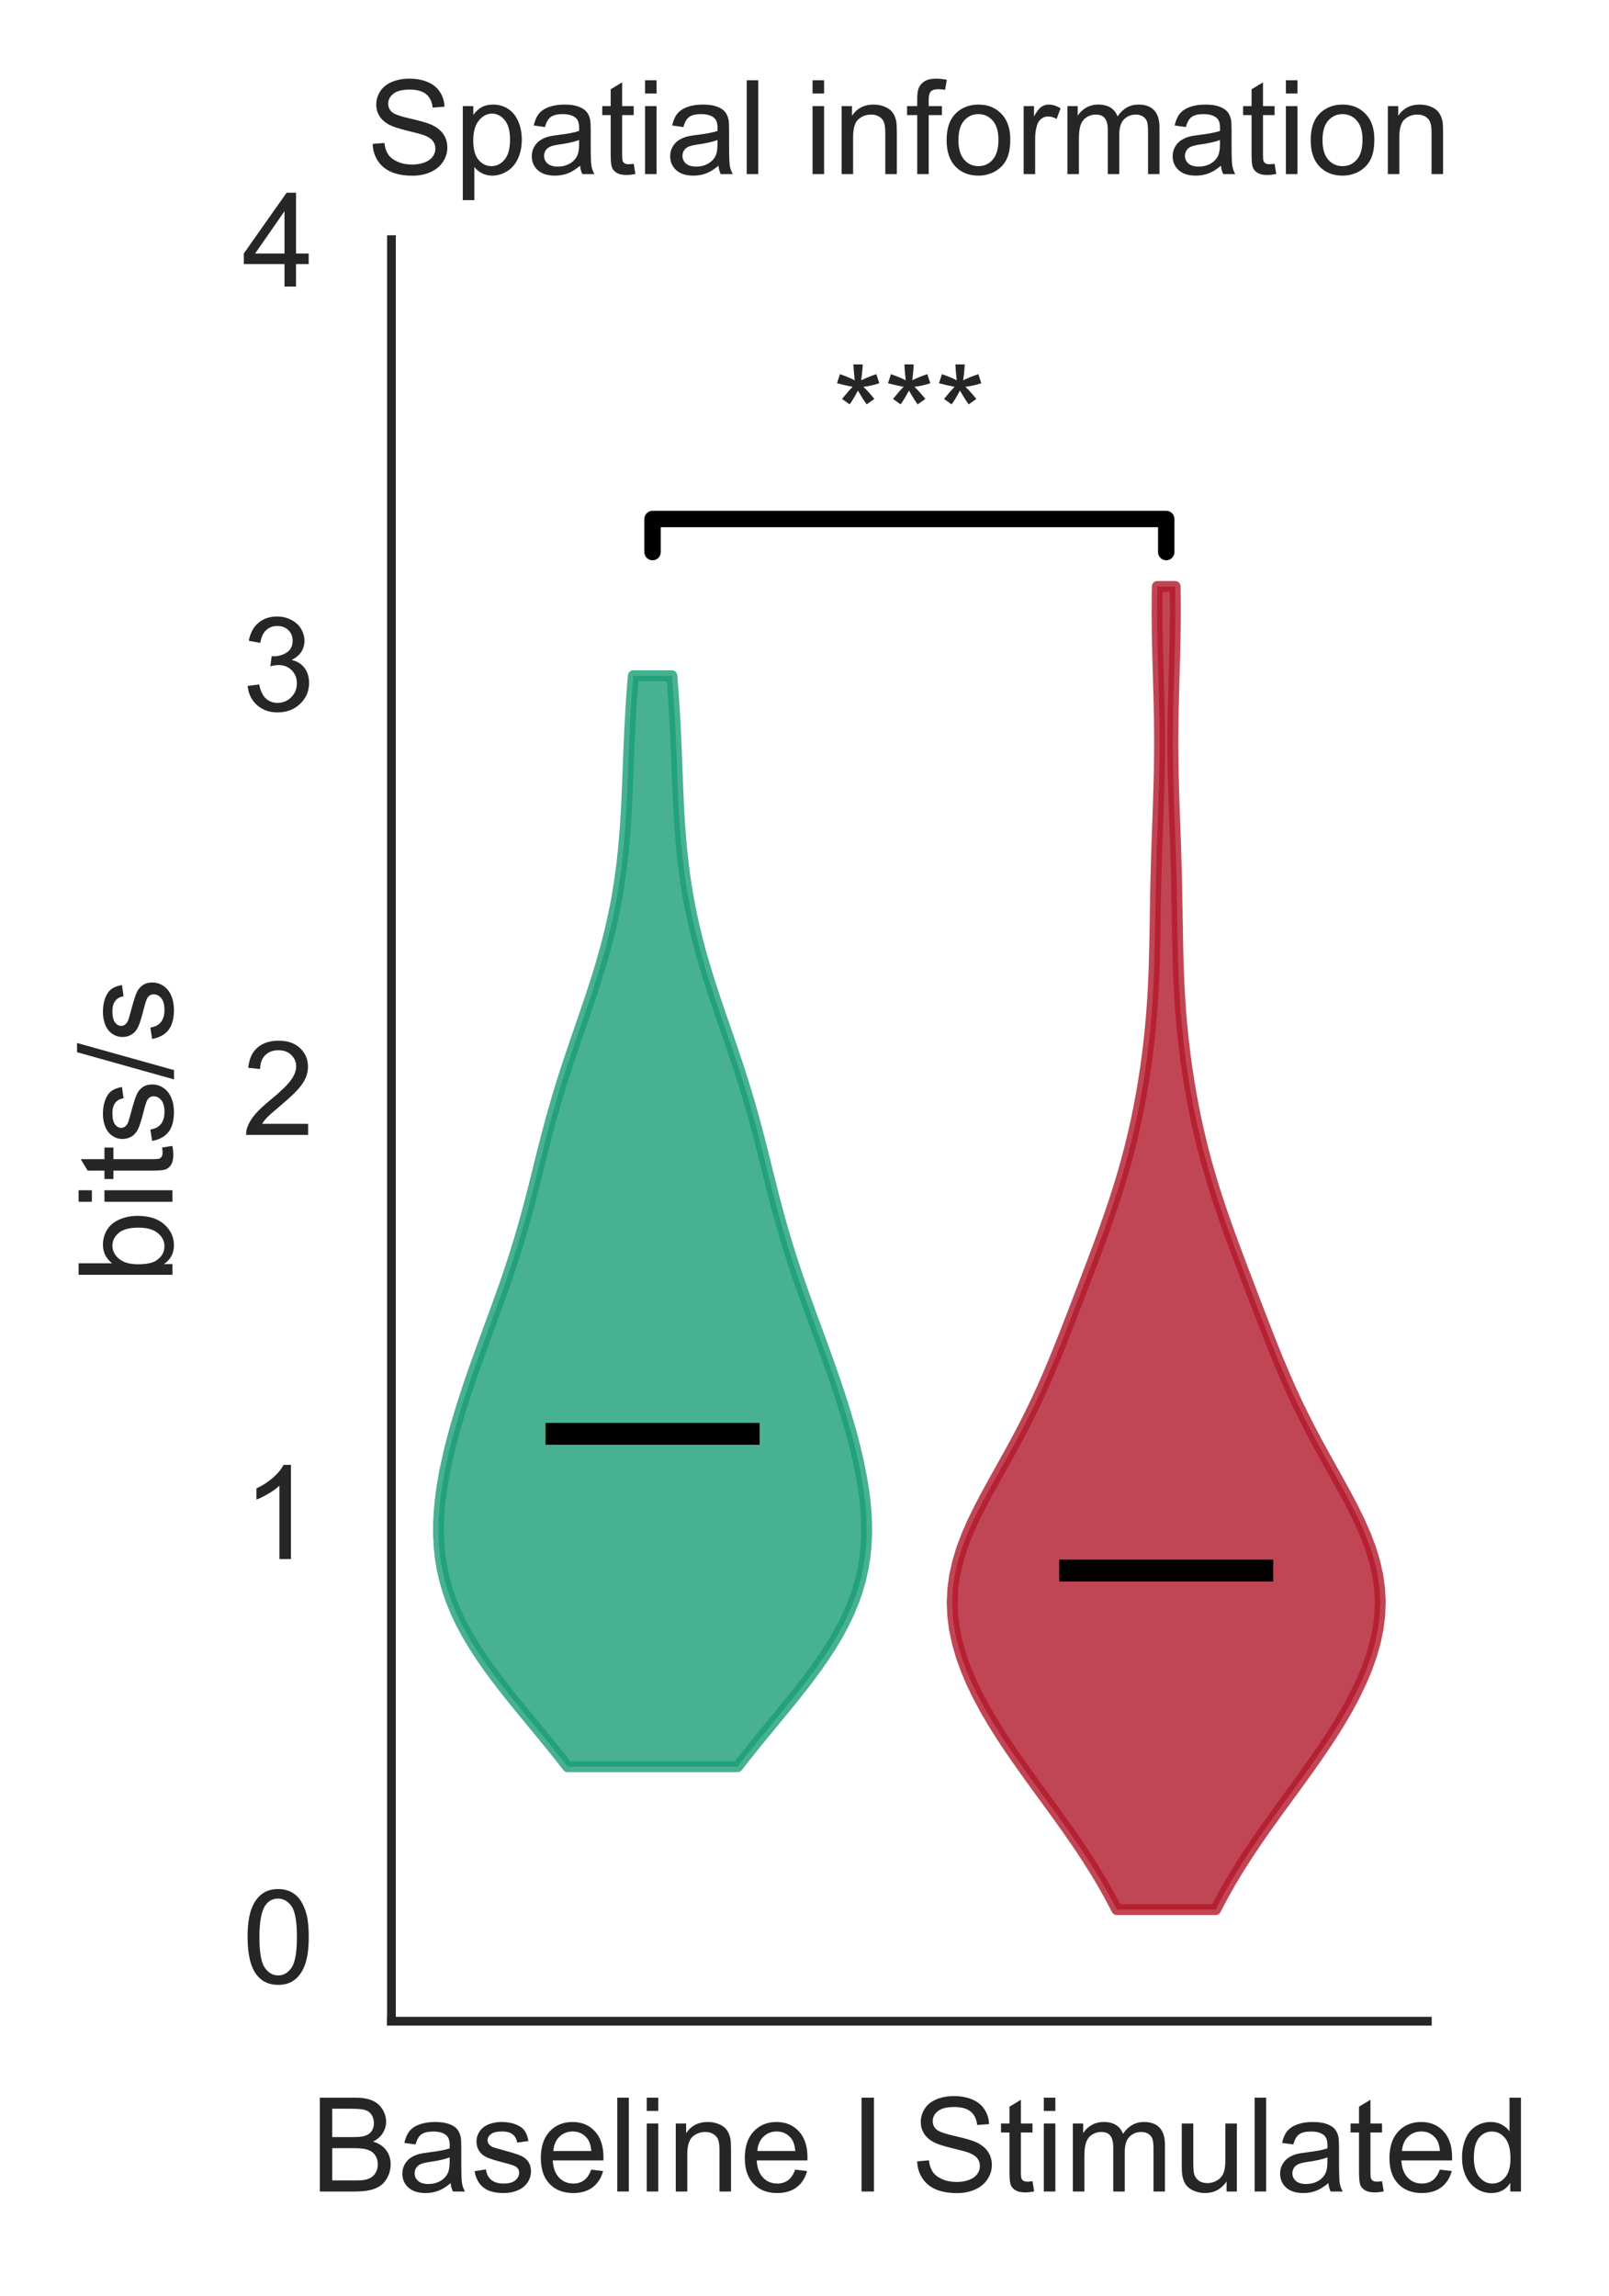
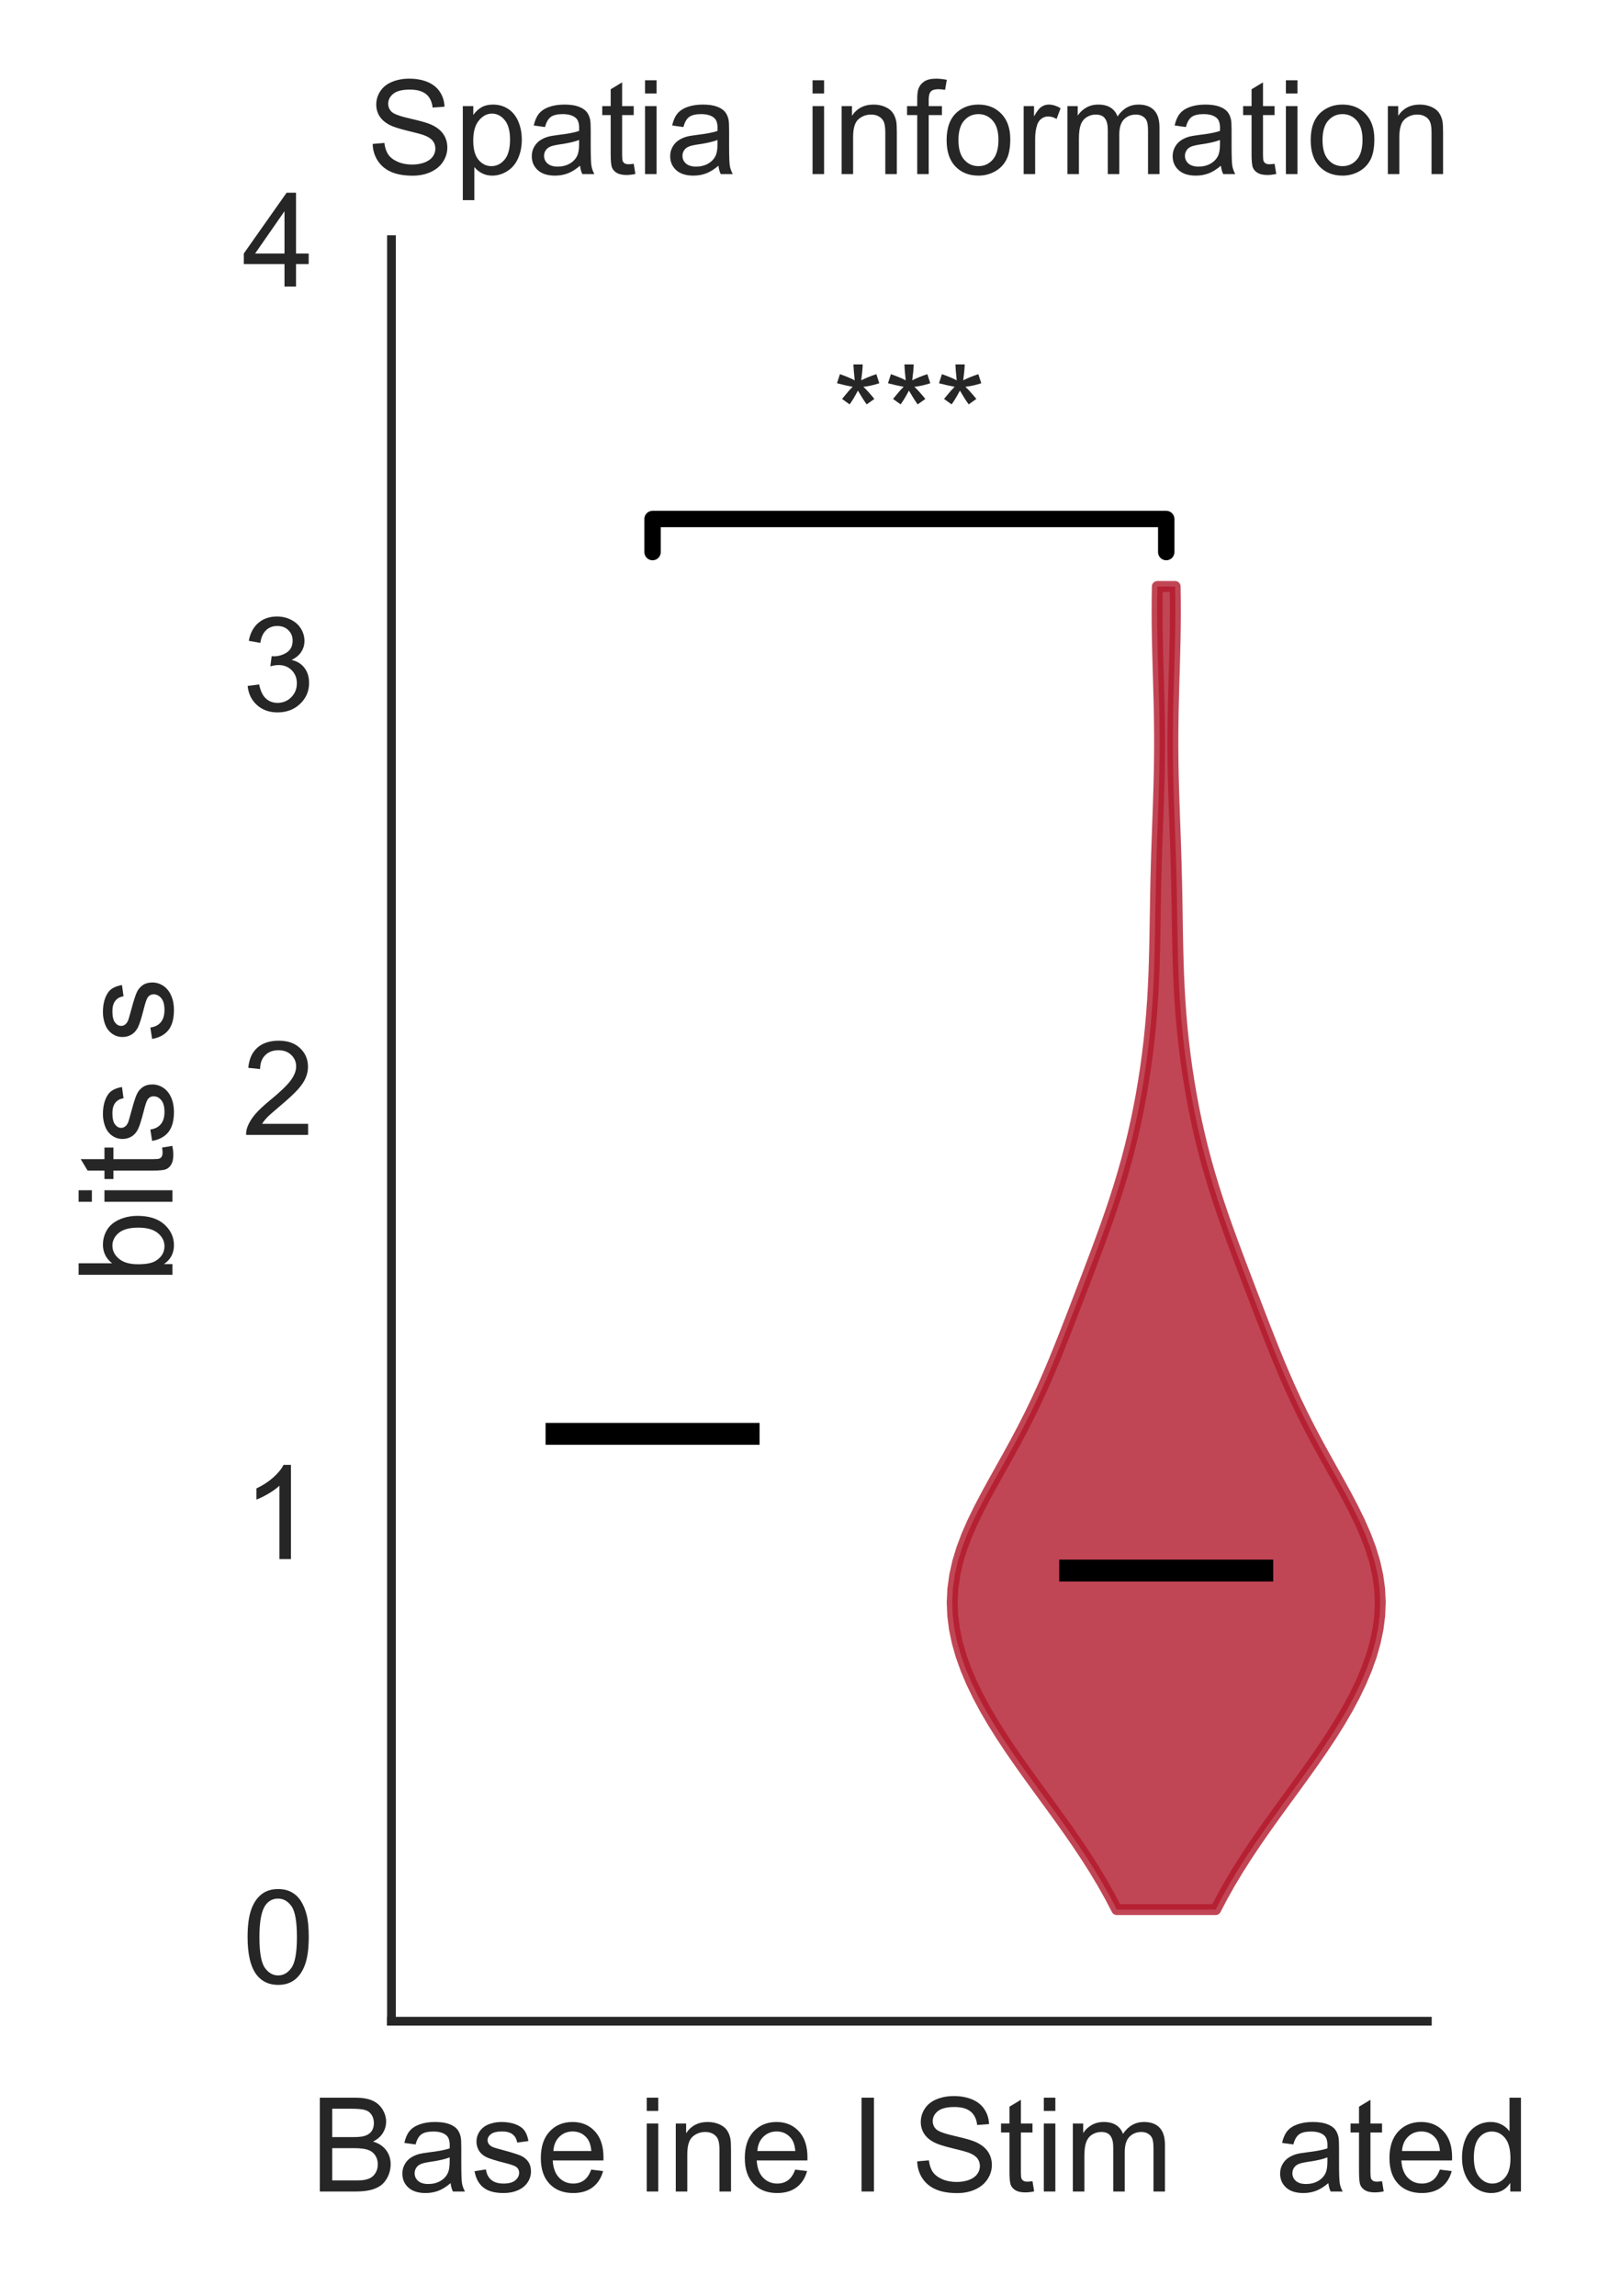
<svg xmlns="http://www.w3.org/2000/svg" xmlns:xlink="http://www.w3.org/1999/xlink" height="210.19pt" version="1.1" viewBox="0 0 147.343 210.19" width="147.343pt">
  <defs>
    <style type="text/css">
*{stroke-linecap:butt;stroke-linejoin:round;}
  </style>
  </defs>
  <g id="figure_1">
    <g id="patch_1">
      <path d="M 0 210.19  L 147.343 210.19  L 147.343 0  L 0 0  z " style="fill:#ffffff;" />
    </g>
    <g id="axes_1">
      <g id="patch_2">
        <path d="M 35.847 185.016  L 130.708 185.016  L 130.708 21.936  L 35.847 21.936  z " style="fill:#ffffff;" />
      </g>
      <g id="matplotlib.axis_1">
        <g id="xtick_1">
          <g id="text_1">
            <defs>
              <path d="M 7.328 0  L 7.328 71.578  L 34.188 71.578  Q 42.391 71.578 47.344 69.406  Q 52.297 67.234 55.094 62.719  Q 57.906 58.203 57.906 53.266  Q 57.906 48.688 55.422 44.625  Q 52.938 40.578 47.906 38.094  Q 54.391 36.188 57.875 31.594  Q 61.375 27 61.375 20.75  Q 61.375 15.719 59.25 11.391  Q 57.125 7.078 54 4.734  Q 50.875 2.391 46.156 1.188  Q 41.453 0 34.625 0  z M 16.797 41.5  L 32.281 41.5  Q 38.578 41.5 41.312 42.328  Q 44.922 43.406 46.75 45.891  Q 48.578 48.391 48.578 52.156  Q 48.578 55.719 46.875 58.422  Q 45.172 61.141 41.984 62.141  Q 38.812 63.141 31.109 63.141  L 16.797 63.141  z M 16.797 8.453  L 34.625 8.453  Q 39.203 8.453 41.062 8.797  Q 44.344 9.375 46.531 10.734  Q 48.734 12.109 50.141 14.719  Q 51.562 17.328 51.562 20.75  Q 51.562 24.75 49.516 27.703  Q 47.469 30.672 43.828 31.859  Q 40.188 33.062 33.344 33.062  L 16.797 33.062  z " id="ArialMT-66" />
              <path d="M 40.438 6.391  Q 35.547 2.25 31.031 0.531  Q 26.516 -1.172 21.344 -1.172  Q 12.797 -1.172 8.203 3  Q 3.609 7.172 3.609 13.672  Q 3.609 17.484 5.344 20.625  Q 7.078 23.781 9.891 25.688  Q 12.703 27.594 16.219 28.562  Q 18.797 29.25 24.031 29.891  Q 34.672 31.156 39.703 32.906  Q 39.75 34.719 39.75 35.203  Q 39.75 40.578 37.25 42.781  Q 33.891 45.75 27.25 45.75  Q 21.047 45.75 18.094 43.578  Q 15.141 41.406 13.719 35.891  L 5.125 37.062  Q 6.297 42.578 8.984 45.969  Q 11.672 49.359 16.75 51.188  Q 21.828 53.031 28.516 53.031  Q 35.156 53.031 39.297 51.469  Q 43.453 49.906 45.406 47.531  Q 47.359 45.172 48.141 41.547  Q 48.578 39.312 48.578 33.453  L 48.578 21.734  Q 48.578 9.469 49.141 6.219  Q 49.703 2.984 51.375 0  L 42.188 0  Q 40.828 2.734 40.438 6.391  z M 39.703 26.031  Q 34.906 24.078 25.344 22.703  Q 19.922 21.922 17.672 20.938  Q 15.438 19.969 14.203 18.094  Q 12.984 16.219 12.984 13.922  Q 12.984 10.406 15.641 8.062  Q 18.312 5.719 23.438 5.719  Q 28.516 5.719 32.469 7.938  Q 36.422 10.156 38.281 14.016  Q 39.703 17 39.703 22.797  z " id="ArialMT-97" />
              <path d="M 3.078 15.484  L 11.766 16.844  Q 12.5 11.625 15.844 8.844  Q 19.188 6.062 25.203 6.062  Q 31.25 6.062 34.172 8.516  Q 37.109 10.984 37.109 14.312  Q 37.109 17.281 34.516 19  Q 32.719 20.172 25.531 21.969  Q 15.875 24.422 12.141 26.203  Q 8.406 27.984 6.469 31.125  Q 4.547 34.281 4.547 38.094  Q 4.547 41.547 6.125 44.5  Q 7.719 47.469 10.453 49.422  Q 12.5 50.922 16.031 51.969  Q 19.578 53.031 23.641 53.031  Q 29.734 53.031 34.344 51.266  Q 38.969 49.516 41.156 46.5  Q 43.359 43.5 44.188 38.484  L 35.594 37.312  Q 35.016 41.312 32.203 43.547  Q 29.391 45.797 24.266 45.797  Q 18.219 45.797 15.625 43.797  Q 13.031 41.797 13.031 39.109  Q 13.031 37.406 14.109 36.031  Q 15.188 34.625 17.484 33.688  Q 18.797 33.203 25.25 31.453  Q 34.578 28.953 38.25 27.359  Q 41.938 25.781 44.031 22.75  Q 46.141 19.734 46.141 15.234  Q 46.141 10.844 43.578 6.953  Q 41.016 3.078 36.172 0.953  Q 31.344 -1.172 25.25 -1.172  Q 15.141 -1.172 9.844 3.031  Q 4.547 7.234 3.078 15.484  z " id="ArialMT-115" />
              <path d="M 42.094 16.703  L 51.172 15.578  Q 49.031 7.625 43.219 3.219  Q 37.406 -1.172 28.375 -1.172  Q 17 -1.172 10.328 5.828  Q 3.656 12.844 3.656 25.484  Q 3.656 38.578 10.391 45.797  Q 17.141 53.031 27.875 53.031  Q 38.281 53.031 44.875 45.953  Q 51.469 38.875 51.469 26.031  Q 51.469 25.25 51.422 23.688  L 12.75 23.688  Q 13.234 15.141 17.578 10.594  Q 21.922 6.062 28.422 6.062  Q 33.25 6.062 36.672 8.594  Q 40.094 11.141 42.094 16.703  z M 13.234 30.906  L 42.188 30.906  Q 41.609 37.453 38.875 40.719  Q 34.672 45.797 27.984 45.797  Q 21.922 45.797 17.797 41.75  Q 13.672 37.703 13.234 30.906  z " id="ArialMT-101" />
-               <path d="M 6.391 0  L 6.391 71.578  L 15.188 71.578  L 15.188 0  z " id="ArialMT-108" />
              <path d="M 6.641 61.469  L 6.641 71.578  L 15.438 71.578  L 15.438 61.469  z M 6.641 0  L 6.641 51.859  L 15.438 51.859  L 15.438 0  z " id="ArialMT-105" />
              <path d="M 6.594 0  L 6.594 51.859  L 14.5 51.859  L 14.5 44.484  Q 20.219 53.031 31 53.031  Q 35.688 53.031 39.625 51.344  Q 43.562 49.656 45.516 46.922  Q 47.469 44.188 48.25 40.438  Q 48.734 37.984 48.734 31.891  L 48.734 0  L 39.938 0  L 39.938 31.547  Q 39.938 36.922 38.906 39.578  Q 37.891 42.234 35.281 43.812  Q 32.672 45.406 29.156 45.406  Q 23.531 45.406 19.453 41.844  Q 15.375 38.281 15.375 28.328  L 15.375 0  z " id="ArialMT-110" />
              <path id="ArialMT-32" />
              <path d="M 9.328 0  L 9.328 71.578  L 18.797 71.578  L 18.797 0  z " id="ArialMT-73" />
            </defs>
            <g style="fill:#262626;" transform="translate(28.409 200.605)scale(0.12 -0.12)">
              <use xlink:href="#ArialMT-66" />
              <use x="66.699" xlink:href="#ArialMT-97" />
              <use x="122.314" xlink:href="#ArialMT-115" />
              <use x="172.314" xlink:href="#ArialMT-101" />
              <use x="227.93" xlink:href="#ArialMT-108" />
              <use x="250.146" xlink:href="#ArialMT-105" />
              <use x="272.363" xlink:href="#ArialMT-110" />
              <use x="327.979" xlink:href="#ArialMT-101" />
              <use x="383.594" xlink:href="#ArialMT-32" />
              <use x="411.377" xlink:href="#ArialMT-73" />
              <use x="439.16" xlink:href="#ArialMT-32" />
              <use x="466.943" xlink:href="#ArialMT-32" />
              <use x="494.727" xlink:href="#ArialMT-32" />
            </g>
          </g>
        </g>
        <g id="xtick_2">
          <g id="text_2">
            <defs>
              <path d="M 4.5 23  L 13.422 23.781  Q 14.062 18.406 16.375 14.969  Q 18.703 11.531 23.578 9.406  Q 28.469 7.281 34.578 7.281  Q 39.984 7.281 44.141 8.891  Q 48.297 10.5 50.312 13.297  Q 52.344 16.109 52.344 19.438  Q 52.344 22.797 50.391 25.312  Q 48.438 27.828 43.953 29.547  Q 41.062 30.672 31.203 33.031  Q 21.344 35.406 17.391 37.5  Q 12.25 40.188 9.734 44.156  Q 7.234 48.141 7.234 53.078  Q 7.234 58.5 10.297 63.203  Q 13.375 67.922 19.281 70.359  Q 25.203 72.797 32.422 72.797  Q 40.375 72.797 46.453 70.234  Q 52.547 67.672 55.812 62.688  Q 59.078 57.719 59.328 51.422  L 50.25 50.734  Q 49.516 57.516 45.281 60.984  Q 41.062 64.453 32.812 64.453  Q 24.219 64.453 20.281 61.297  Q 16.359 58.156 16.359 53.719  Q 16.359 49.859 19.141 47.359  Q 21.875 44.875 33.422 42.266  Q 44.969 39.656 49.266 37.703  Q 55.516 34.812 58.484 30.391  Q 61.469 25.984 61.469 20.219  Q 61.469 14.5 58.203 9.438  Q 54.938 4.391 48.797 1.578  Q 42.672 -1.219 35.016 -1.219  Q 25.297 -1.219 18.719 1.609  Q 12.156 4.438 8.422 10.125  Q 4.688 15.828 4.5 23  z " id="ArialMT-83" />
              <path d="M 25.781 7.859  L 27.047 0.094  Q 23.344 -0.688 20.406 -0.688  Q 15.625 -0.688 12.984 0.828  Q 10.359 2.344 9.281 4.812  Q 8.203 7.281 8.203 15.188  L 8.203 45.016  L 1.766 45.016  L 1.766 51.859  L 8.203 51.859  L 8.203 64.703  L 16.938 69.969  L 16.938 51.859  L 25.781 51.859  L 25.781 45.016  L 16.938 45.016  L 16.938 14.703  Q 16.938 10.938 17.406 9.859  Q 17.875 8.797 18.922 8.156  Q 19.969 7.516 21.922 7.516  Q 23.391 7.516 25.781 7.859  z " id="ArialMT-116" />
              <path d="M 6.594 0  L 6.594 51.859  L 14.453 51.859  L 14.453 44.578  Q 16.891 48.391 20.938 50.703  Q 25 53.031 30.172 53.031  Q 35.938 53.031 39.625 50.641  Q 43.312 48.25 44.828 43.953  Q 50.984 53.031 60.844 53.031  Q 68.562 53.031 72.703 48.75  Q 76.859 44.484 76.859 35.594  L 76.859 0  L 68.109 0  L 68.109 32.672  Q 68.109 37.938 67.25 40.25  Q 66.406 42.578 64.156 43.984  Q 61.922 45.406 58.891 45.406  Q 53.422 45.406 49.797 41.766  Q 46.188 38.141 46.188 30.125  L 46.188 0  L 37.406 0  L 37.406 33.688  Q 37.406 39.547 35.25 42.469  Q 33.109 45.406 28.219 45.406  Q 24.516 45.406 21.359 43.453  Q 18.219 41.5 16.797 37.734  Q 15.375 33.984 15.375 26.906  L 15.375 0  z " id="ArialMT-109" />
-               <path d="M 40.578 0  L 40.578 7.625  Q 34.516 -1.172 24.125 -1.172  Q 19.531 -1.172 15.547 0.578  Q 11.578 2.344 9.641 5  Q 7.719 7.672 6.938 11.531  Q 6.391 14.109 6.391 19.734  L 6.391 51.859  L 15.188 51.859  L 15.188 23.094  Q 15.188 16.219 15.719 13.812  Q 16.547 10.359 19.234 8.375  Q 21.922 6.391 25.875 6.391  Q 29.828 6.391 33.297 8.422  Q 36.766 10.453 38.203 13.938  Q 39.656 17.438 39.656 24.078  L 39.656 51.859  L 48.438 51.859  L 48.438 0  z " id="ArialMT-117" />
              <path d="M 40.234 0  L 40.234 6.547  Q 35.297 -1.172 25.734 -1.172  Q 19.531 -1.172 14.328 2.25  Q 9.125 5.672 6.266 11.797  Q 3.422 17.922 3.422 25.875  Q 3.422 33.641 6 39.969  Q 8.594 46.297 13.766 49.656  Q 18.953 53.031 25.344 53.031  Q 30.031 53.031 33.688 51.047  Q 37.359 49.078 39.656 45.906  L 39.656 71.578  L 48.391 71.578  L 48.391 0  z M 12.453 25.875  Q 12.453 15.922 16.641 10.984  Q 20.844 6.062 26.562 6.062  Q 32.328 6.062 36.344 10.766  Q 40.375 15.484 40.375 25.141  Q 40.375 35.797 36.266 40.766  Q 32.172 45.75 26.172 45.75  Q 20.312 45.75 16.375 40.969  Q 12.453 36.188 12.453 25.875  z " id="ArialMT-100" />
            </defs>
            <g style="fill:#262626;" transform="translate(73.45 200.605)scale(0.12 -0.12)">
              <use xlink:href="#ArialMT-32" />
              <use x="27.783" xlink:href="#ArialMT-32" />
              <use x="55.566" xlink:href="#ArialMT-32" />
              <use x="83.35" xlink:href="#ArialMT-83" />
              <use x="150.049" xlink:href="#ArialMT-116" />
              <use x="177.832" xlink:href="#ArialMT-105" />
              <use x="200.049" xlink:href="#ArialMT-109" />
              <use x="283.35" xlink:href="#ArialMT-117" />
              <use x="338.965" xlink:href="#ArialMT-108" />
              <use x="361.182" xlink:href="#ArialMT-97" />
              <use x="416.797" xlink:href="#ArialMT-116" />
              <use x="444.58" xlink:href="#ArialMT-101" />
              <use x="500.195" xlink:href="#ArialMT-100" />
            </g>
          </g>
        </g>
      </g>
      <g id="matplotlib.axis_2">
        <g id="ytick_1">
          <g id="text_3">
            <defs>
              <path d="M 4.156 35.297  Q 4.156 48 6.766 55.734  Q 9.375 63.484 14.516 67.672  Q 19.672 71.875 27.484 71.875  Q 33.25 71.875 37.594 69.547  Q 41.938 67.234 44.766 62.859  Q 47.609 58.5 49.219 52.219  Q 50.828 45.953 50.828 35.297  Q 50.828 22.703 48.234 14.969  Q 45.656 7.234 40.5 3  Q 35.359 -1.219 27.484 -1.219  Q 17.141 -1.219 11.234 6.203  Q 4.156 15.141 4.156 35.297  z M 13.188 35.297  Q 13.188 17.672 17.312 11.828  Q 21.438 6 27.484 6  Q 33.547 6 37.672 11.859  Q 41.797 17.719 41.797 35.297  Q 41.797 52.984 37.672 58.781  Q 33.547 64.594 27.391 64.594  Q 21.344 64.594 17.719 59.469  Q 13.188 52.938 13.188 35.297  z " id="ArialMT-48" />
            </defs>
            <g style="fill:#262626;" transform="translate(22.174 181.545)scale(0.12 -0.12)">
              <use xlink:href="#ArialMT-48" />
            </g>
          </g>
        </g>
        <g id="ytick_2">
          <g id="text_4">
            <defs>
              <path d="M 37.25 0  L 28.469 0  L 28.469 56  Q 25.297 52.984 20.141 49.953  Q 14.984 46.922 10.891 45.406  L 10.891 53.906  Q 18.266 57.375 23.781 62.297  Q 29.297 67.234 31.594 71.875  L 37.25 71.875  z " id="ArialMT-49" />
            </defs>
            <g style="fill:#262626;" transform="translate(22.174 142.716)scale(0.12 -0.12)">
              <use xlink:href="#ArialMT-49" />
            </g>
          </g>
        </g>
        <g id="ytick_3">
          <g id="text_5">
            <defs>
              <path d="M 50.344 8.453  L 50.344 0  L 3.031 0  Q 2.938 3.172 4.047 6.109  Q 5.859 10.938 9.828 15.625  Q 13.812 20.312 21.344 26.469  Q 33.016 36.031 37.109 41.625  Q 41.219 47.219 41.219 52.203  Q 41.219 57.422 37.469 61  Q 33.734 64.594 27.734 64.594  Q 21.391 64.594 17.578 60.781  Q 13.766 56.984 13.719 50.25  L 4.688 51.172  Q 5.609 61.281 11.656 66.578  Q 17.719 71.875 27.938 71.875  Q 38.234 71.875 44.234 66.156  Q 50.25 60.453 50.25 52  Q 50.25 47.703 48.484 43.547  Q 46.734 39.406 42.656 34.812  Q 38.578 30.219 29.109 22.219  Q 21.188 15.578 18.938 13.203  Q 16.703 10.844 15.234 8.453  z " id="ArialMT-50" />
            </defs>
            <g style="fill:#262626;" transform="translate(22.174 103.887)scale(0.12 -0.12)">
              <use xlink:href="#ArialMT-50" />
            </g>
          </g>
        </g>
        <g id="ytick_4">
          <g id="text_6">
            <defs>
              <path d="M 4.203 18.891  L 12.984 20.062  Q 14.5 12.594 18.141 9.297  Q 21.781 6 27 6  Q 33.203 6 37.469 10.297  Q 41.75 14.594 41.75 20.953  Q 41.75 27 37.797 30.922  Q 33.844 34.859 27.734 34.859  Q 25.25 34.859 21.531 33.891  L 22.516 41.609  Q 23.391 41.5 23.922 41.5  Q 29.547 41.5 34.031 44.422  Q 38.531 47.359 38.531 53.469  Q 38.531 58.297 35.25 61.469  Q 31.984 64.656 26.812 64.656  Q 21.688 64.656 18.266 61.422  Q 14.844 58.203 13.875 51.766  L 5.078 53.328  Q 6.688 62.156 12.391 67.016  Q 18.109 71.875 26.609 71.875  Q 32.469 71.875 37.391 69.359  Q 42.328 66.844 44.938 62.5  Q 47.562 58.156 47.562 53.266  Q 47.562 48.641 45.062 44.828  Q 42.578 41.016 37.703 38.766  Q 44.047 37.312 47.562 32.688  Q 51.078 28.078 51.078 21.141  Q 51.078 11.766 44.234 5.25  Q 37.406 -1.266 26.953 -1.266  Q 17.531 -1.266 11.297 4.344  Q 5.078 9.969 4.203 18.891  z " id="ArialMT-51" />
            </defs>
            <g style="fill:#262626;" transform="translate(22.174 65.059)scale(0.12 -0.12)">
              <use xlink:href="#ArialMT-51" />
            </g>
          </g>
        </g>
        <g id="ytick_5">
          <g id="text_7">
            <defs>
              <path d="M 32.328 0  L 32.328 17.141  L 1.266 17.141  L 1.266 25.203  L 33.938 71.578  L 41.109 71.578  L 41.109 25.203  L 50.781 25.203  L 50.781 17.141  L 41.109 17.141  L 41.109 0  z M 32.328 25.203  L 32.328 57.469  L 9.906 25.203  z " id="ArialMT-52" />
            </defs>
            <g style="fill:#262626;" transform="translate(22.174 26.23)scale(0.12 -0.12)">
              <use xlink:href="#ArialMT-52" />
            </g>
          </g>
        </g>
        <g id="text_8">
          <defs>
            <path d="M 14.703 0  L 6.547 0  L 6.547 71.578  L 15.328 71.578  L 15.328 46.047  Q 20.906 53.031 29.547 53.031  Q 34.328 53.031 38.594 51.094  Q 42.875 49.172 45.625 45.672  Q 48.391 42.188 49.953 37.25  Q 51.516 32.328 51.516 26.703  Q 51.516 13.375 44.922 6.094  Q 38.328 -1.172 29.109 -1.172  Q 19.922 -1.172 14.703 6.5  z M 14.594 26.312  Q 14.594 17 17.141 12.844  Q 21.297 6.062 28.375 6.062  Q 34.125 6.062 38.328 11.062  Q 42.531 16.062 42.531 25.984  Q 42.531 36.141 38.5 40.969  Q 34.469 45.797 28.766 45.797  Q 23 45.797 18.797 40.797  Q 14.594 35.797 14.594 26.312  z " id="ArialMT-98" />
-             <path d="M 0 -1.219  L 20.75 72.797  L 27.781 72.797  L 7.078 -1.219  z " id="ArialMT-47" />
          </defs>
          <g style="fill:#262626;" transform="translate(15.789 117.479)rotate(-90)scale(0.12 -0.12)">
            <use xlink:href="#ArialMT-98" />
            <use x="55.615" xlink:href="#ArialMT-105" />
            <use x="77.832" xlink:href="#ArialMT-116" />
            <use x="105.615" xlink:href="#ArialMT-115" />
            <use x="155.615" xlink:href="#ArialMT-47" />
            <use x="183.398" xlink:href="#ArialMT-115" />
          </g>
        </g>
      </g>
      <g id="PolyCollection_1">
        <defs>
-           <path d="M 67.537 -48.468  L 51.98 -48.468  L 51.192 -49.477  L 50.382 -50.485  L 49.557 -51.494  L 48.724 -52.503  L 47.893 -53.512  L 47.07 -54.52  L 46.265 -55.529  L 45.486 -56.538  L 44.742 -57.547  L 44.039 -58.555  L 43.384 -59.564  L 42.783 -60.573  L 42.241 -61.582  L 41.76 -62.59  L 41.343 -63.599  L 40.991 -64.608  L 40.703 -65.617  L 40.479 -66.625  L 40.316 -67.634  L 40.211 -68.643  L 40.16 -69.652  L 40.159 -70.661  L 40.205 -71.669  L 40.292 -72.678  L 40.418 -73.687  L 40.577 -74.696  L 40.766 -75.704  L 40.982 -76.713  L 41.222 -77.722  L 41.483 -78.731  L 41.764 -79.739  L 42.062 -80.748  L 42.375 -81.757  L 42.702 -82.766  L 43.041 -83.774  L 43.391 -84.783  L 43.749 -85.792  L 44.114 -86.801  L 44.482 -87.809  L 44.853 -88.818  L 45.223 -89.827  L 45.59 -90.836  L 45.951 -91.844  L 46.305 -92.853  L 46.649 -93.862  L 46.982 -94.871  L 47.302 -95.879  L 47.61 -96.888  L 47.904 -97.897  L 48.186 -98.906  L 48.458 -99.915  L 48.72 -100.923  L 48.976 -101.932  L 49.228 -102.941  L 49.478 -103.95  L 49.731 -104.958  L 49.989 -105.967  L 50.253 -106.976  L 50.528 -107.985  L 50.813 -108.993  L 51.11 -110.002  L 51.419 -111.011  L 51.739 -112.02  L 52.069 -113.028  L 52.408 -114.037  L 52.753 -115.046  L 53.101 -116.055  L 53.449 -117.063  L 53.794 -118.072  L 54.133 -119.081  L 54.463 -120.09  L 54.781 -121.098  L 55.084 -122.107  L 55.371 -123.116  L 55.64 -124.125  L 55.889 -125.133  L 56.118 -126.142  L 56.326 -127.151  L 56.514 -128.16  L 56.68 -129.169  L 56.828 -130.177  L 56.956 -131.186  L 57.067 -132.195  L 57.161 -133.204  L 57.242 -134.212  L 57.309 -135.221  L 57.367 -136.23  L 57.416 -137.239  L 57.459 -138.247  L 57.499 -139.256  L 57.537 -140.265  L 57.576 -141.274  L 57.618 -142.282  L 57.664 -143.291  L 57.716 -144.3  L 57.774 -145.309  L 57.84 -146.317  L 57.914 -147.326  L 57.996 -148.335  L 61.521 -148.335  L 61.521 -148.335  L 61.603 -147.326  L 61.677 -146.317  L 61.743 -145.309  L 61.801 -144.3  L 61.853 -143.291  L 61.899 -142.282  L 61.941 -141.274  L 61.98 -140.265  L 62.018 -139.256  L 62.058 -138.247  L 62.101 -137.239  L 62.15 -136.23  L 62.207 -135.221  L 62.275 -134.212  L 62.356 -133.204  L 62.45 -132.195  L 62.561 -131.186  L 62.689 -130.177  L 62.836 -129.169  L 63.003 -128.16  L 63.191 -127.151  L 63.399 -126.142  L 63.628 -125.133  L 63.877 -124.125  L 64.146 -123.116  L 64.433 -122.107  L 64.736 -121.098  L 65.054 -120.09  L 65.384 -119.081  L 65.723 -118.072  L 66.068 -117.063  L 66.416 -116.055  L 66.764 -115.046  L 67.109 -114.037  L 67.448 -113.028  L 67.778 -112.02  L 68.098 -111.011  L 68.407 -110.002  L 68.704 -108.993  L 68.989 -107.985  L 69.264 -106.976  L 69.528 -105.967  L 69.786 -104.958  L 70.039 -103.95  L 70.289 -102.941  L 70.541 -101.932  L 70.797 -100.923  L 71.059 -99.915  L 71.331 -98.906  L 71.613 -97.897  L 71.907 -96.888  L 72.215 -95.879  L 72.535 -94.871  L 72.868 -93.862  L 73.212 -92.853  L 73.566 -91.844  L 73.927 -90.836  L 74.294 -89.827  L 74.664 -88.818  L 75.035 -87.809  L 75.403 -86.801  L 75.768 -85.792  L 76.126 -84.783  L 76.476 -83.774  L 76.815 -82.766  L 77.142 -81.757  L 77.455 -80.748  L 77.753 -79.739  L 78.034 -78.731  L 78.295 -77.722  L 78.535 -76.713  L 78.751 -75.704  L 78.94 -74.696  L 79.099 -73.687  L 79.225 -72.678  L 79.312 -71.669  L 79.358 -70.661  L 79.357 -69.652  L 79.306 -68.643  L 79.201 -67.634  L 79.038 -66.625  L 78.814 -65.617  L 78.526 -64.608  L 78.174 -63.599  L 77.757 -62.59  L 77.276 -61.582  L 76.734 -60.573  L 76.133 -59.564  L 75.478 -58.555  L 74.775 -57.547  L 74.03 -56.538  L 73.252 -55.529  L 72.447 -54.52  L 71.624 -53.512  L 70.793 -52.503  L 69.96 -51.494  L 69.135 -50.485  L 68.325 -49.477  L 67.537 -48.468  z " id="m25373c8ca2" style="stroke:#1b9e77;stroke-opacity:0.8;" />
-         </defs>
+           </defs>
        <g clip-path="url(#p1a0e2dfd2e)">
          <use style="fill:#1b9e77;fill-opacity:0.8;stroke:#1b9e77;stroke-opacity:0.8;" x="0" xlink:href="#m25373c8ca2" y="210.19" />
        </g>
      </g>
      <g id="PolyCollection_2">
        <defs>
          <path d="M 111.323 -35.393  L 102.27 -35.393  L 101.629 -36.616  L 100.94 -37.84  L 100.205 -39.063  L 99.426 -40.286  L 98.609 -41.51  L 97.761 -42.733  L 96.888 -43.956  L 96 -45.18  L 95.107 -46.403  L 94.219 -47.626  L 93.346 -48.85  L 92.499 -50.073  L 91.688 -51.296  L 90.92 -52.52  L 90.205 -53.743  L 89.549 -54.966  L 88.958 -56.19  L 88.442 -57.413  L 88.005 -58.636  L 87.656 -59.86  L 87.401 -61.083  L 87.246 -62.306  L 87.197 -63.53  L 87.256 -64.753  L 87.424 -65.977  L 87.697 -67.2  L 88.068 -68.423  L 88.529 -69.647  L 89.065 -70.87  L 89.663 -72.093  L 90.305 -73.317  L 90.975 -74.54  L 91.658 -75.763  L 92.34 -76.987  L 93.009 -78.21  L 93.657 -79.433  L 94.278 -80.657  L 94.871 -81.88  L 95.435 -83.103  L 95.973 -84.327  L 96.489 -85.55  L 96.987 -86.773  L 97.472 -87.997  L 97.949 -89.22  L 98.421 -90.443  L 98.891 -91.667  L 99.359 -92.89  L 99.824 -94.113  L 100.286 -95.337  L 100.74 -96.56  L 101.185 -97.783  L 101.615 -99.007  L 102.029 -100.23  L 102.422 -101.453  L 102.792 -102.677  L 103.139 -103.9  L 103.462 -105.123  L 103.759 -106.347  L 104.034 -107.57  L 104.285 -108.793  L 104.514 -110.017  L 104.721 -111.24  L 104.908 -112.463  L 105.075 -113.687  L 105.221 -114.91  L 105.347 -116.133  L 105.454 -117.357  L 105.543 -118.58  L 105.613 -119.803  L 105.668 -121.027  L 105.709 -122.25  L 105.74 -123.473  L 105.764 -124.697  L 105.784 -125.92  L 105.803 -127.144  L 105.825 -128.367  L 105.85 -129.59  L 105.881 -130.814  L 105.917 -132.037  L 105.957 -133.26  L 106.001 -134.484  L 106.046 -135.707  L 106.088 -136.93  L 106.126 -138.154  L 106.156 -139.377  L 106.177 -140.6  L 106.187 -141.824  L 106.185 -143.047  L 106.172 -144.27  L 106.15 -145.494  L 106.119 -146.717  L 106.085 -147.94  L 106.049 -149.164  L 106.015 -150.387  L 105.987 -151.61  L 105.967 -152.834  L 105.959 -154.057  L 105.963 -155.28  L 105.981 -156.504  L 107.612 -156.504  L 107.612 -156.504  L 107.63 -155.28  L 107.634 -154.057  L 107.626 -152.834  L 107.606 -151.61  L 107.578 -150.387  L 107.544 -149.164  L 107.508 -147.94  L 107.474 -146.717  L 107.443 -145.494  L 107.421 -144.27  L 107.408 -143.047  L 107.406 -141.824  L 107.416 -140.6  L 107.437 -139.377  L 107.467 -138.154  L 107.505 -136.93  L 107.547 -135.707  L 107.592 -134.484  L 107.636 -133.26  L 107.676 -132.037  L 107.712 -130.814  L 107.743 -129.59  L 107.768 -128.367  L 107.79 -127.144  L 107.809 -125.92  L 107.829 -124.697  L 107.853 -123.473  L 107.884 -122.25  L 107.925 -121.027  L 107.98 -119.803  L 108.051 -118.58  L 108.139 -117.357  L 108.246 -116.133  L 108.372 -114.91  L 108.518 -113.687  L 108.685 -112.463  L 108.872 -111.24  L 109.08 -110.017  L 109.308 -108.793  L 109.559 -107.57  L 109.834 -106.347  L 110.131 -105.123  L 110.454 -103.9  L 110.801 -102.677  L 111.171 -101.453  L 111.564 -100.23  L 111.978 -99.007  L 112.408 -97.783  L 112.853 -96.56  L 113.307 -95.337  L 113.769 -94.113  L 114.234 -92.89  L 114.702 -91.667  L 115.172 -90.443  L 115.644 -89.22  L 116.121 -87.997  L 116.606 -86.773  L 117.104 -85.55  L 117.62 -84.327  L 118.158 -83.103  L 118.722 -81.88  L 119.315 -80.657  L 119.936 -79.433  L 120.584 -78.21  L 121.253 -76.987  L 121.935 -75.763  L 122.618 -74.54  L 123.288 -73.317  L 123.93 -72.093  L 124.528 -70.87  L 125.064 -69.647  L 125.525 -68.423  L 125.896 -67.2  L 126.169 -65.977  L 126.337 -64.753  L 126.396 -63.53  L 126.347 -62.306  L 126.192 -61.083  L 125.937 -59.86  L 125.588 -58.636  L 125.151 -57.413  L 124.635 -56.19  L 124.045 -54.966  L 123.388 -53.743  L 122.673 -52.52  L 121.905 -51.296  L 121.094 -50.073  L 120.247 -48.85  L 119.375 -47.626  L 118.486 -46.403  L 117.593 -45.18  L 116.705 -43.956  L 115.832 -42.733  L 114.984 -41.51  L 114.167 -40.286  L 113.388 -39.063  L 112.653 -37.84  L 111.964 -36.616  L 111.323 -35.393  z " id="m5197e65268" style="stroke:#b2182b;stroke-opacity:0.8;" />
        </defs>
        <g clip-path="url(#p1a0e2dfd2e)">
          <use style="fill:#b2182b;fill-opacity:0.8;stroke:#b2182b;stroke-opacity:0.8;" x="0" xlink:href="#m5197e65268" y="210.19" />
        </g>
      </g>
      <g id="LineCollection_1">
        <path clip-path="url(#p1a0e2dfd2e)" d="M 49.959 131.253  L 69.558 131.253  " style="fill:none;stroke:#000000;stroke-width:2;" />
        <path clip-path="url(#p1a0e2dfd2e)" d="M 96.997 143.764  L 116.596 143.764  " style="fill:none;stroke:#000000;stroke-width:2;" />
      </g>
      <g id="line2d_1">
        <path clip-path="url(#p1a0e2dfd2e)" d="M 59.758 50.536  L 59.758 47.508  L 106.797 47.508  L 106.797 50.536  " style="fill:none;stroke:#000000;stroke-linecap:round;stroke-width:1.5;" />
      </g>
      <g id="patch_3">
        <path d="M 35.847 185.016  L 35.847 21.936  " style="fill:none;stroke:#262626;stroke-linecap:square;stroke-linejoin:miter;stroke-width:0.8;" />
      </g>
      <g id="patch_4">
        <path d="M 35.847 185.016  L 130.708 185.016  " style="fill:none;stroke:#262626;stroke-linecap:square;stroke-linejoin:miter;stroke-width:0.8;" />
      </g>
      <g id="text_9">
        <defs>
          <path d="M 3.125 58.453  L 5.375 65.375  Q 13.141 62.641 16.656 60.641  Q 15.719 69.484 15.672 72.797  L 22.75 72.797  Q 22.609 67.969 21.625 60.688  Q 26.656 63.234 33.156 65.375  L 35.406 58.453  Q 29.203 56.391 23.25 55.719  Q 26.219 53.125 31.641 46.484  L 25.781 42.328  Q 22.953 46.188 19.094 52.828  Q 15.484 45.953 12.75 42.328  L 6.984 46.484  Q 12.641 53.469 15.094 55.719  Q 8.797 56.938 3.125 58.453  z " id="ArialMT-42" />
        </defs>
        <g style="fill:#262626;" transform="translate(76.272 42.095)scale(0.12 -0.12)">
          <use xlink:href="#ArialMT-42" />
          <use x="38.916" xlink:href="#ArialMT-42" />
          <use x="77.832" xlink:href="#ArialMT-42" />
        </g>
      </g>
      <g id="text_10">
        <defs>
          <path d="M 6.594 -19.875  L 6.594 51.859  L 14.594 51.859  L 14.594 45.125  Q 17.438 49.078 21 51.047  Q 24.562 53.031 29.641 53.031  Q 36.281 53.031 41.359 49.609  Q 46.438 46.188 49.016 39.953  Q 51.609 33.734 51.609 26.312  Q 51.609 18.359 48.75 11.984  Q 45.906 5.609 40.453 2.219  Q 35.016 -1.172 29 -1.172  Q 24.609 -1.172 21.109 0.688  Q 17.625 2.547 15.375 5.375  L 15.375 -19.875  z M 14.547 25.641  Q 14.547 15.625 18.594 10.844  Q 22.656 6.062 28.422 6.062  Q 34.281 6.062 38.453 11.016  Q 42.625 15.969 42.625 26.375  Q 42.625 36.281 38.547 41.203  Q 34.469 46.141 28.812 46.141  Q 23.188 46.141 18.859 40.891  Q 14.547 35.641 14.547 25.641  z " id="ArialMT-112" />
          <path d="M 8.688 0  L 8.688 45.016  L 0.922 45.016  L 0.922 51.859  L 8.688 51.859  L 8.688 57.375  Q 8.688 62.594 9.625 65.141  Q 10.891 68.562 14.078 70.672  Q 17.281 72.797 23.047 72.797  Q 26.766 72.797 31.25 71.922  L 29.938 64.266  Q 27.203 64.75 24.75 64.75  Q 20.75 64.75 19.094 63.031  Q 17.438 61.328 17.438 56.641  L 17.438 51.859  L 27.547 51.859  L 27.547 45.016  L 17.438 45.016  L 17.438 0  z " id="ArialMT-102" />
          <path d="M 3.328 25.922  Q 3.328 40.328 11.328 47.266  Q 18.016 53.031 27.641 53.031  Q 38.328 53.031 45.109 46.016  Q 51.906 39.016 51.906 26.656  Q 51.906 16.656 48.906 10.906  Q 45.906 5.172 40.156 2  Q 34.422 -1.172 27.641 -1.172  Q 16.75 -1.172 10.031 5.812  Q 3.328 12.797 3.328 25.922  z M 12.359 25.922  Q 12.359 15.969 16.703 11.016  Q 21.047 6.062 27.641 6.062  Q 34.188 6.062 38.531 11.031  Q 42.875 16.016 42.875 26.219  Q 42.875 35.844 38.5 40.797  Q 34.125 45.75 27.641 45.75  Q 21.047 45.75 16.703 40.812  Q 12.359 35.891 12.359 25.922  z " id="ArialMT-111" />
          <path d="M 6.5 0  L 6.5 51.859  L 14.406 51.859  L 14.406 44  Q 17.438 49.516 20 51.266  Q 22.562 53.031 25.641 53.031  Q 30.078 53.031 34.672 50.203  L 31.641 42.047  Q 28.422 43.953 25.203 43.953  Q 22.312 43.953 20.016 42.219  Q 17.719 40.484 16.75 37.406  Q 15.281 32.719 15.281 27.156  L 15.281 0  z " id="ArialMT-114" />
        </defs>
        <g style="fill:#262626;" transform="translate(33.587 15.936)scale(0.12 -0.12)">
          <use xlink:href="#ArialMT-83" />
          <use x="66.699" xlink:href="#ArialMT-112" />
          <use x="122.314" xlink:href="#ArialMT-97" />
          <use x="177.93" xlink:href="#ArialMT-116" />
          <use x="205.713" xlink:href="#ArialMT-105" />
          <use x="227.93" xlink:href="#ArialMT-97" />
          <use x="283.545" xlink:href="#ArialMT-108" />
          <use x="305.762" xlink:href="#ArialMT-32" />
          <use x="333.545" xlink:href="#ArialMT-105" />
          <use x="355.762" xlink:href="#ArialMT-110" />
          <use x="411.377" xlink:href="#ArialMT-102" />
          <use x="439.16" xlink:href="#ArialMT-111" />
          <use x="494.775" xlink:href="#ArialMT-114" />
          <use x="528.076" xlink:href="#ArialMT-109" />
          <use x="611.377" xlink:href="#ArialMT-97" />
          <use x="666.992" xlink:href="#ArialMT-116" />
          <use x="694.775" xlink:href="#ArialMT-105" />
          <use x="716.992" xlink:href="#ArialMT-111" />
          <use x="772.607" xlink:href="#ArialMT-110" />
        </g>
      </g>
    </g>
  </g>
  <defs>
    <clipPath id="p1a0e2dfd2e">
      <rect height="163.08" width="94.86" x="35.847" y="21.936" />
    </clipPath>
  </defs>
</svg>